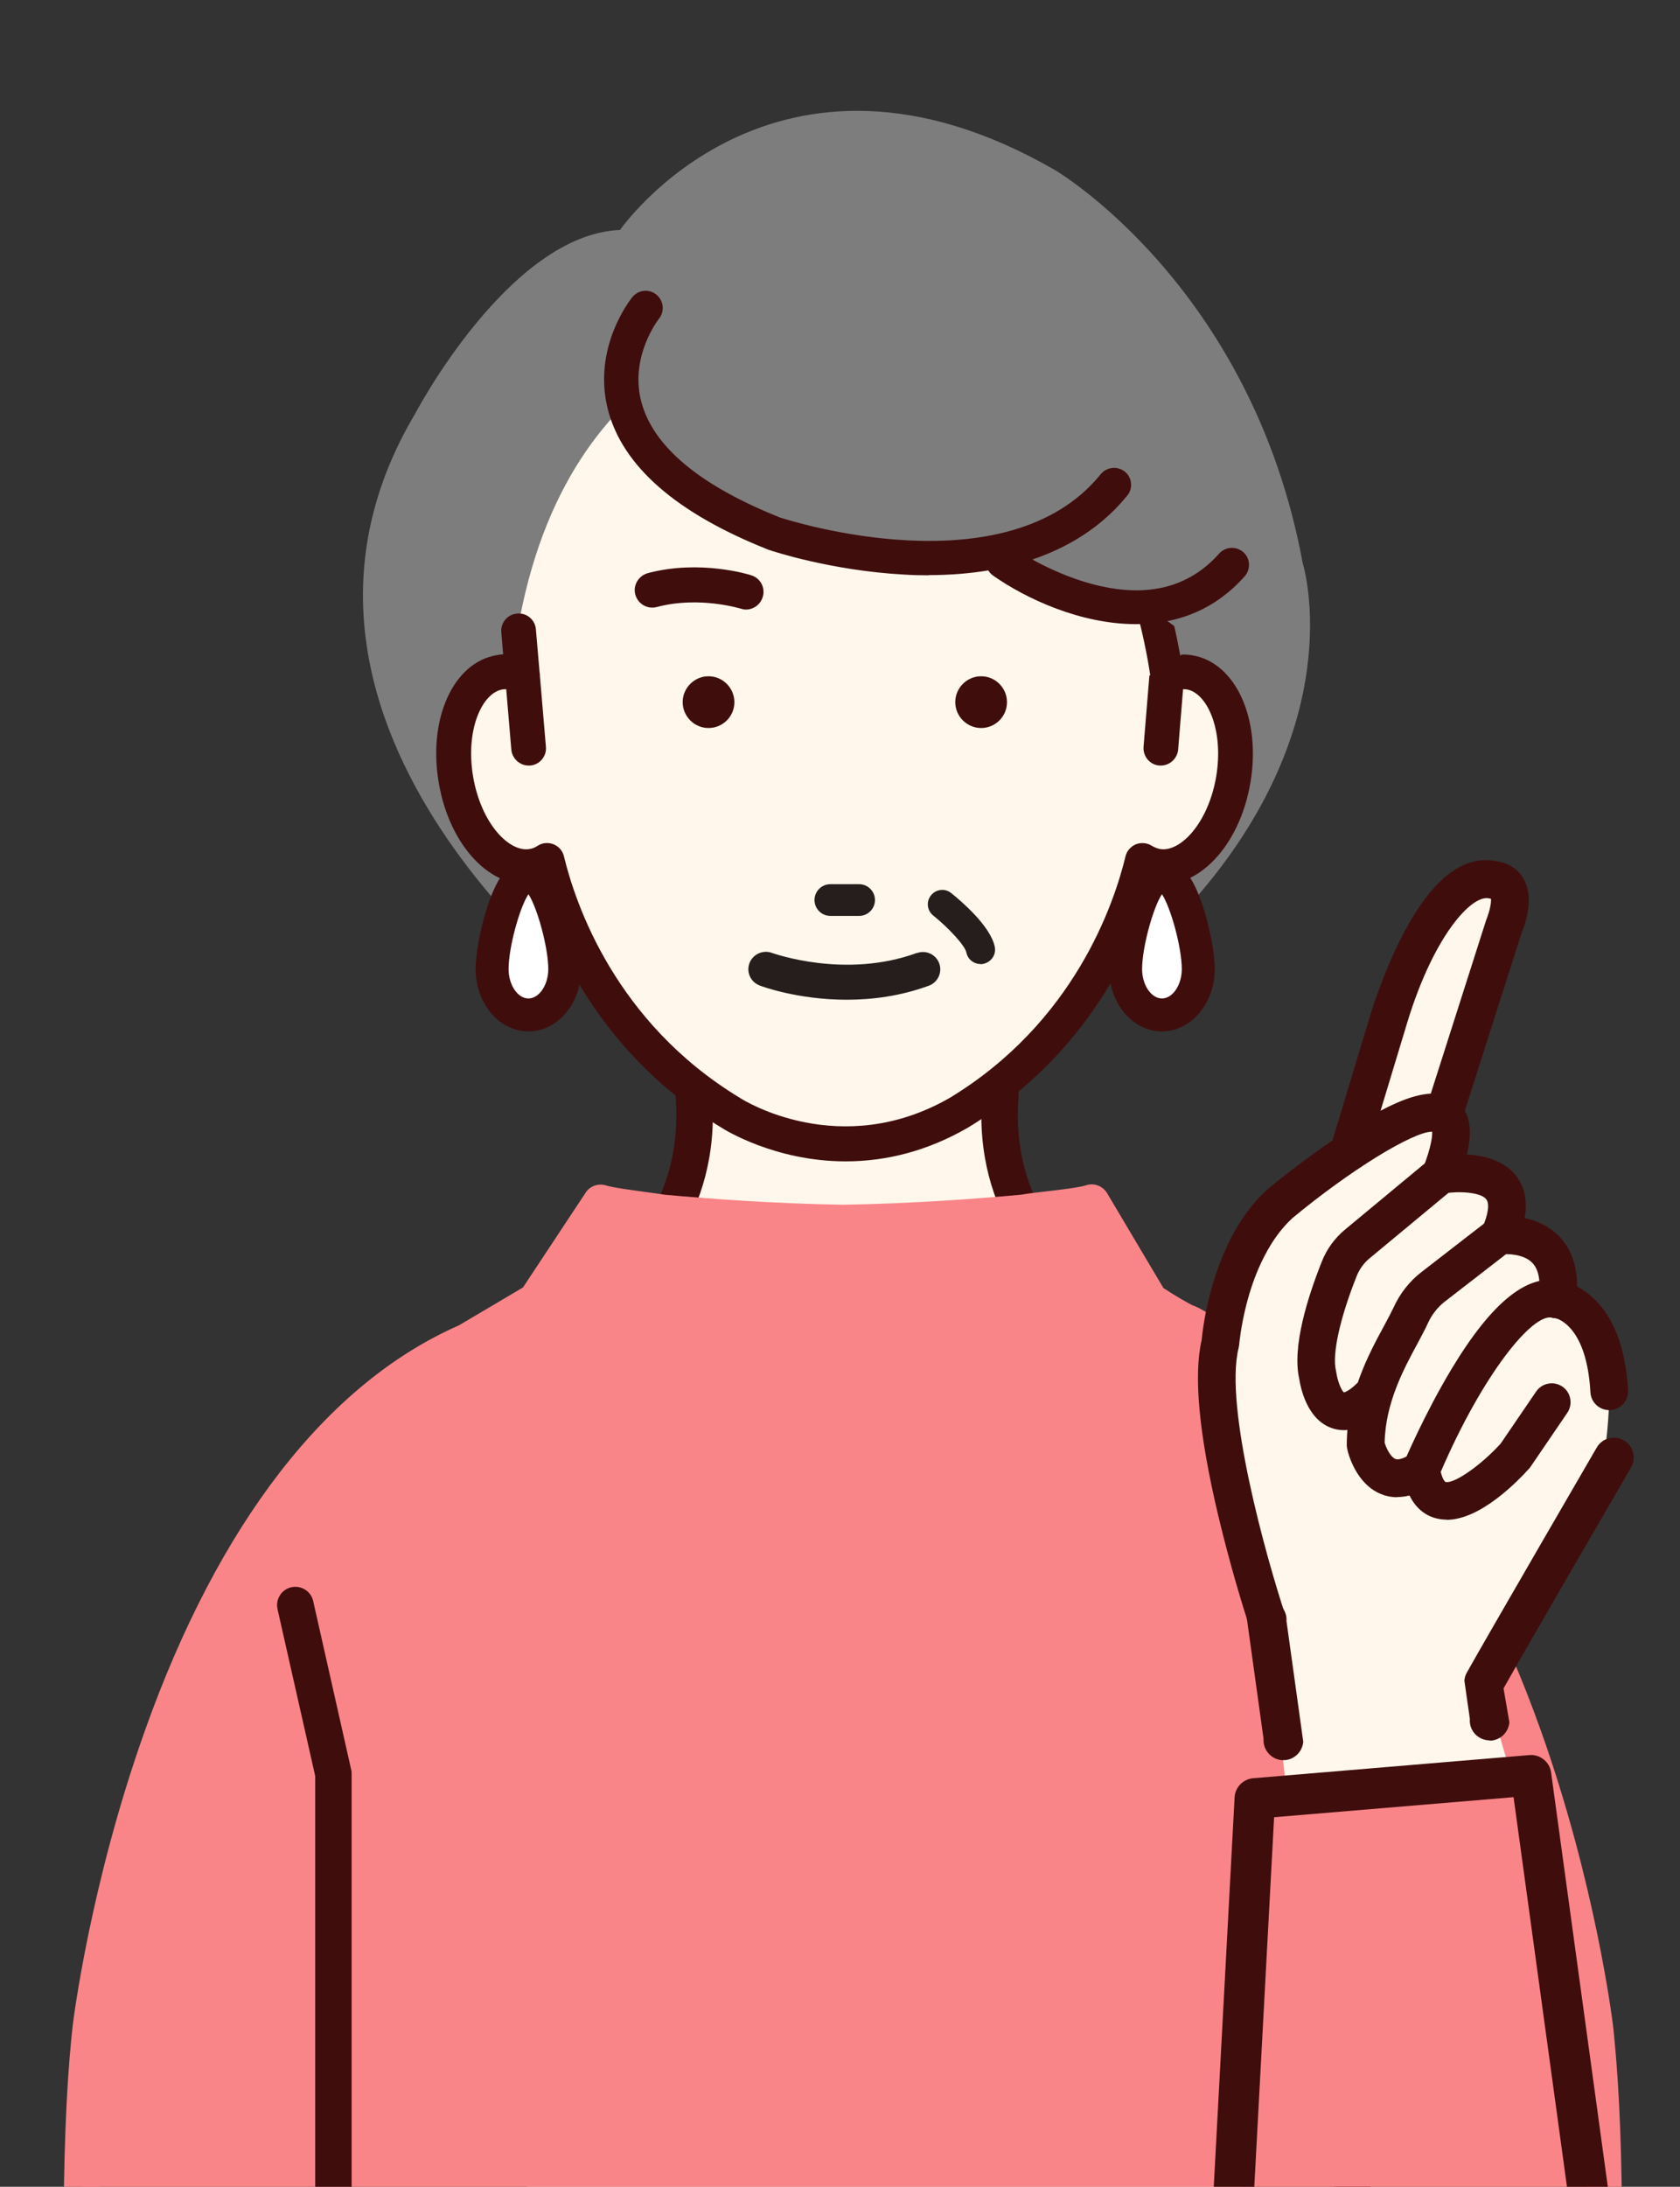
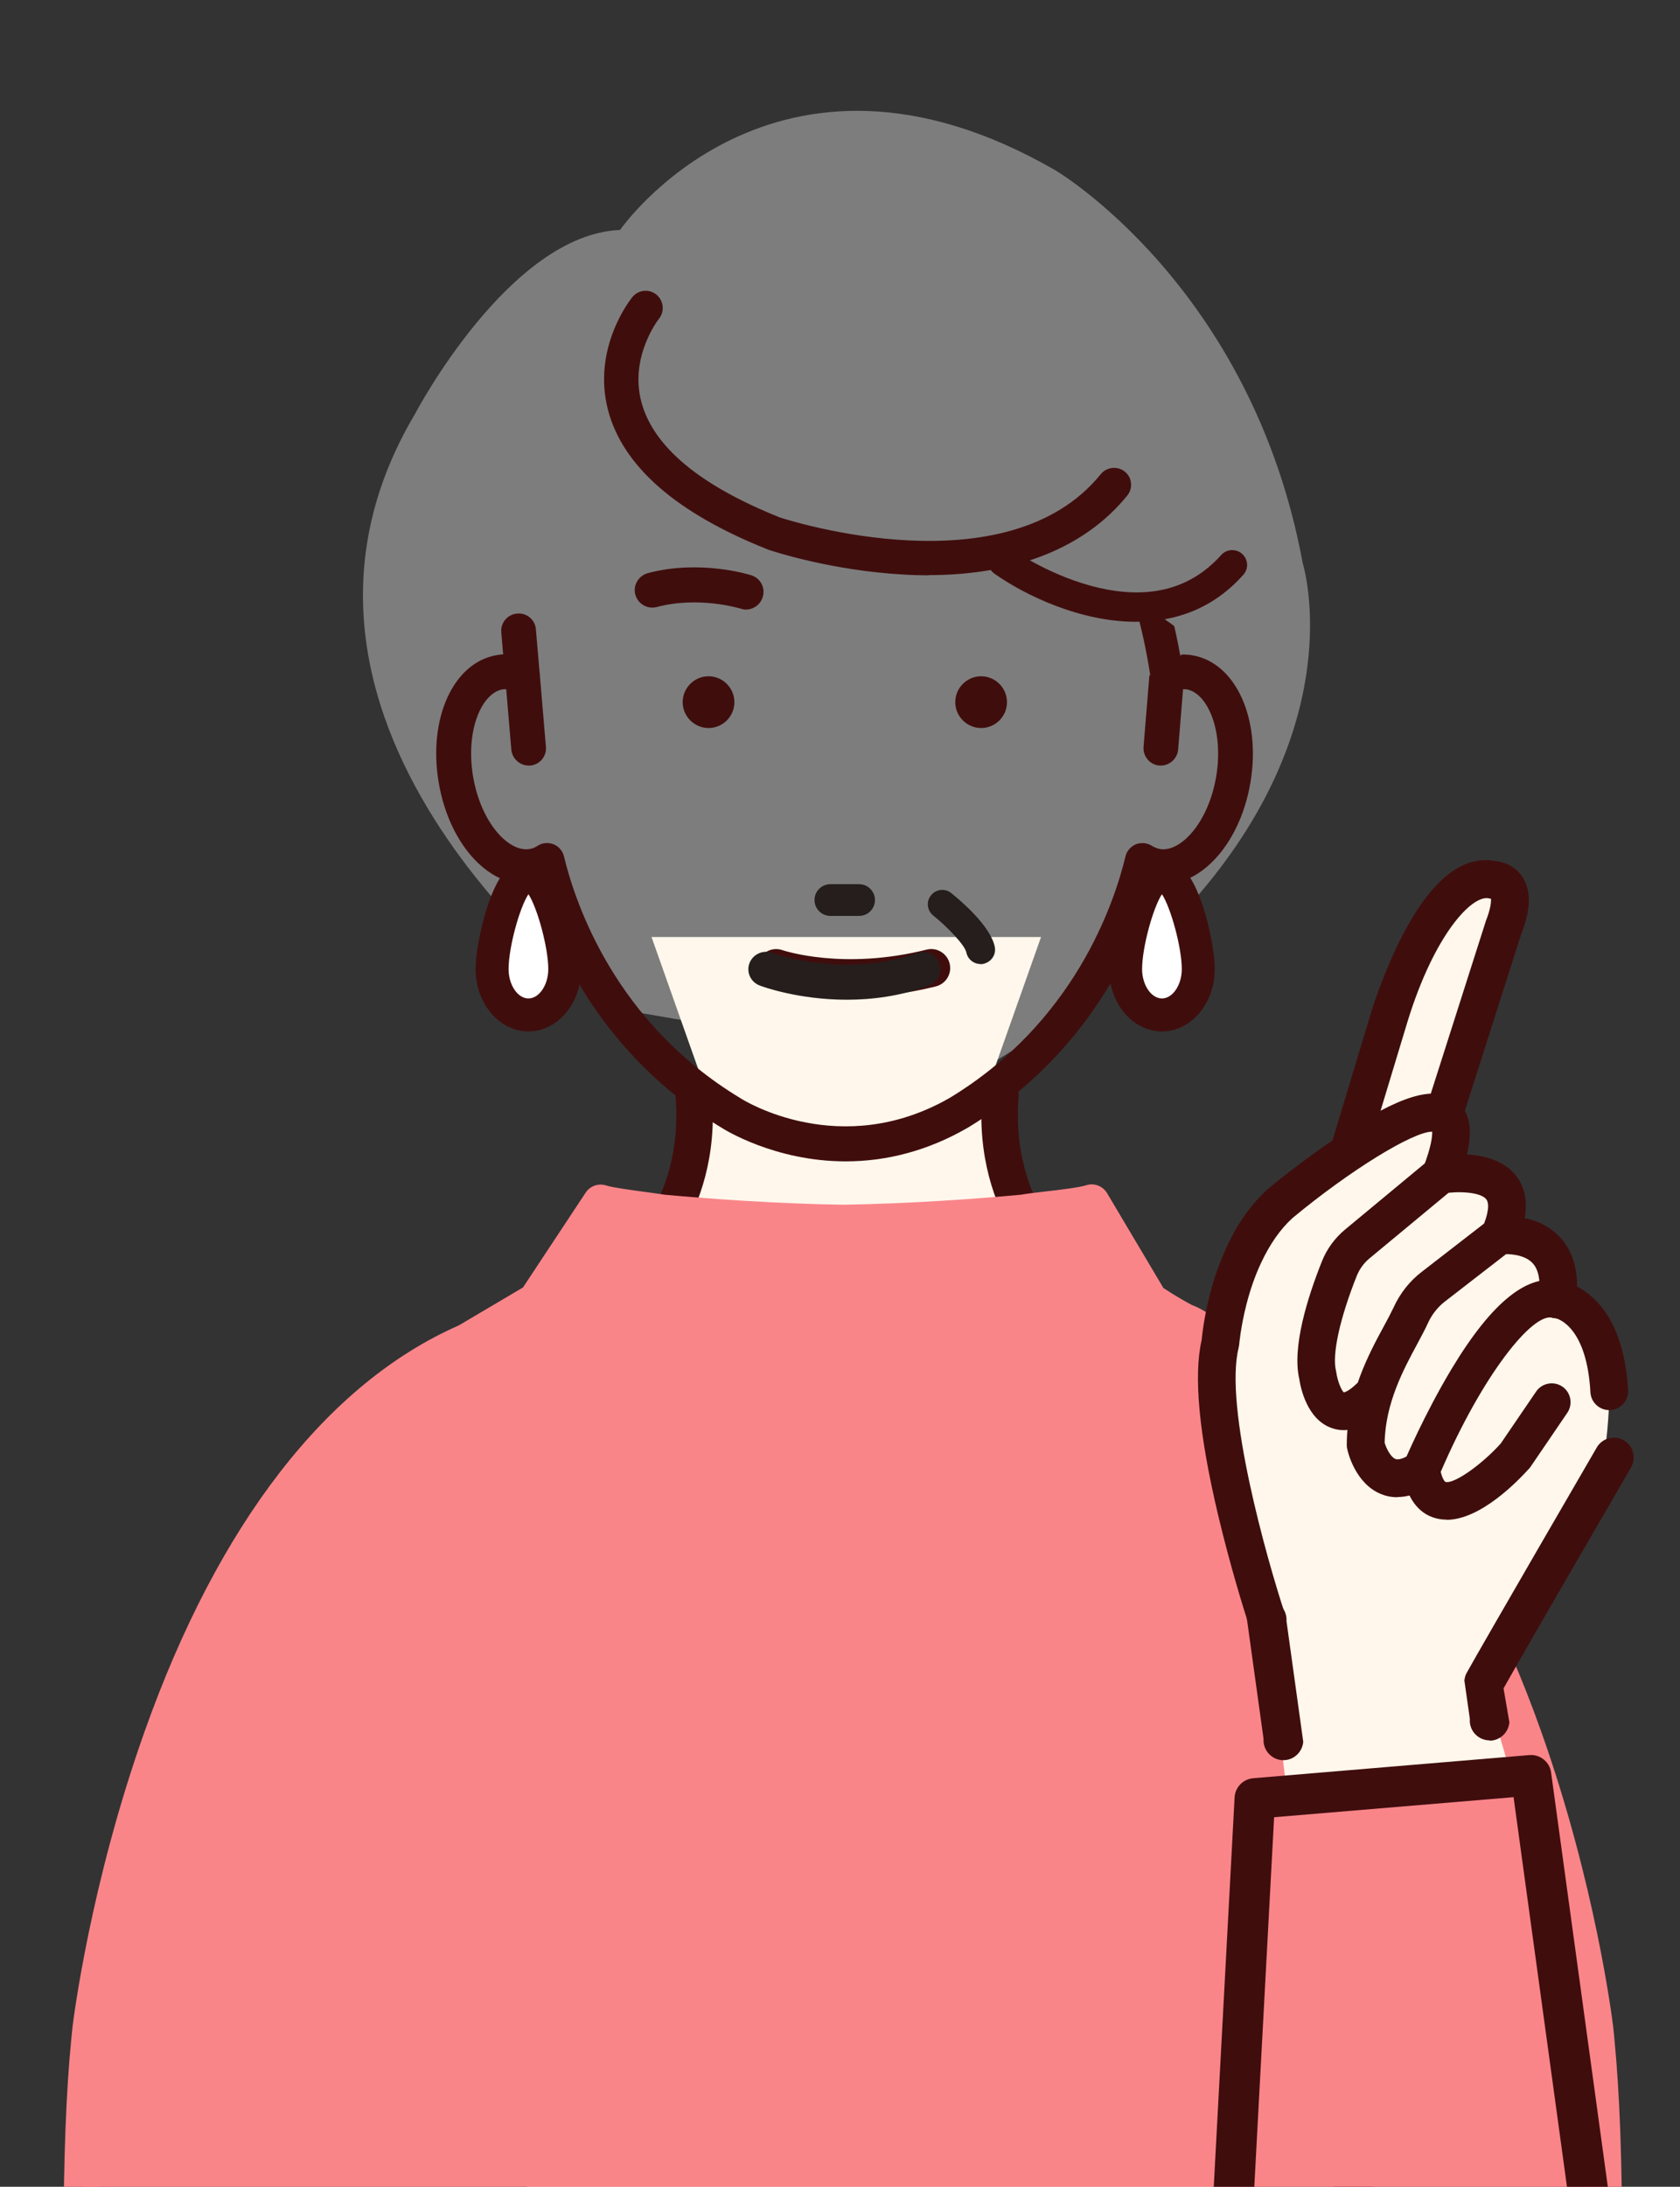
<svg xmlns="http://www.w3.org/2000/svg" id="_レイヤー_2" data-name="レイヤー 2" width="92.26" height="120" viewBox="0 0 92.26 120">
  <rect x="0" y="0" width="92.26" height="120" fill="#333333" stroke="none" />
  <defs>
    <style>
      .cls-1 {
        fill: #fff7eb;
      }

      .cls-2 {
        fill: #fff;
      }

      .cls-3 {
        fill: none;
      }

      .cls-4 {
        fill: #7d7d7d;
      }

      .cls-5 {
        fill: #251e1c;
      }

      .cls-6 {
        fill: #fa8589;
      }

      .cls-7 {
        fill: #400d0d;
      }

      .cls-8 {
        clip-path: url(#clippath);
      }
    </style>
    <clipPath id="clippath">
      <rect class="cls-3" width="92.26" height="120" />
    </clipPath>
  </defs>
  <g id="_トップ" data-name="トップ">
    <g class="cls-8">
      <path class="cls-4" d="M34.05,12.62s8.44-12.19,23.9-3.28c0,0,10.78,6.33,13.59,21.56,0,0,.29.92.38,2.51.26,4.77-1.32,15.53-18.19,25.37l-20.39-3.51s-20.86-15.23-10.54-32.57c0,0,5.16-9.84,11.25-10.08Z" />
      <path class="cls-1" d="M67.06,72.92s-7.52-2.75-8.52-3.56c-.56-.45-1.09-.93-1.59-1.44-1.32-1.37-2.1-3.25-2.18-5.23l-.16-4.04,2.56-7.23h-21.39l2.56,7.23-.16,4.04c-.08,1.98-.85,3.86-2.18,5.23-.49.51-1.03.99-1.59,1.44-1,.81-10.28,4.36-10.28,4.36,0,0,2.09,54.76,9.47,55.63l12.56.9c.42.02,2.57.31,2.99.3.42.02,5.56-.58,5.98-.6l9.57-.6c7.38-.87,2.36-56.42,2.36-56.42Z" />
      <path class="cls-7" d="M46.71,54.72c-2.65,0-4.33-.58-4.43-.62-.54-.19-.82-.79-.63-1.33.19-.54.78-.82,1.32-.63.07.02,3.33,1.12,7.92-.03.55-.14,1.12.2,1.26.76.14.56-.2,1.12-.76,1.26-1.76.44-3.35.59-4.69.59Z" />
-       <path class="cls-1" d="M65.34,36.9c-.42-.07-.85,0-1.26.17-1.53-14.76-12.43-20.17-17.69-19.79-2.93-.29-14.88,1.22-17.84,16.63l.15,3.17c-.41-.17-.84-.24-1.26-.17-1.82.31-2.9,2.94-2.4,5.88.5,2.94,2.37,5.07,4.2,4.77.29-.05.55-.16.8-.32.64,2.66,2.92,9.51,10.1,13.86,0,0,5.88,3.79,12.49,0,7.18-4.34,9.47-11.2,10.1-13.86.25.16.51.27.8.32,1.82.31,3.7-1.83,4.2-4.77.49-2.94-.58-5.57-2.4-5.88Z" />
      <path class="cls-7" d="M65.49,35.96c-.2-.03-.4-.05-.59-.04l-1.78,1.16-.32,3.9c-.04.53.35.99.87,1.03.03,0,.05,0,.08,0,.49,0,.91-.39.95-.88l.27-3.31c.07,0,.14,0,.2.01,1.11.19,2.05,2.2,1.62,4.78-.44,2.58-1.98,4.17-3.09,3.98-.15-.03-.3-.09-.45-.18-.26-.16-.58-.19-.87-.08-.28.12-.5.36-.57.66-.63,2.61-2.82,9.12-9.66,13.26-5.99,3.43-11.29.15-11.51,0-6.85-4.14-9.04-10.65-9.67-13.26-.07-.3-.29-.55-.57-.66-.28-.11-.61-.09-.87.08-.15.1-.3.16-.45.18-1.12.19-2.66-1.4-3.1-3.98-.43-2.58.5-4.59,1.62-4.78.06-.01.13-.01.2-.01l.28,3.31c.04.49.46.88.95.88.03,0,.05,0,.08,0,.53-.04.92-.51.87-1.03l-.33-3.89s0-.06,0-.09l-.02-.13-.2-2.33c-.04-.53-.5-.92-1.03-.87-.53.04-.92.51-.87,1.03l.1,1.21c-.12,0-.24.02-.35.04-2.38.4-3.78,3.47-3.19,6.98.59,3.51,2.91,5.94,5.29,5.55.98,3.31,3.6,9.39,10.24,13.4.12.08,2.92,1.85,6.82,1.85,2.31,0,4.55-.61,6.66-1.82,0,0,.02-.01.02-.01,6.66-4.02,9.28-10.1,10.26-13.41,2.37.39,4.7-2.05,5.29-5.55.59-3.51-.81-6.58-3.19-6.98Z" />
      <path class="cls-7" d="M55.3,38.53c0,.79-.64,1.42-1.42,1.42s-1.42-.64-1.42-1.42.64-1.42,1.42-1.42,1.42.64,1.42,1.42Z" />
      <path class="cls-7" d="M40.33,38.53c0,.79-.64,1.42-1.42,1.42s-1.42-.64-1.42-1.42.64-1.42,1.42-1.42,1.42.64,1.42,1.42Z" />
      <g>
        <path class="cls-7" d="M40.97,33.35c-.09,0-.17-.01-.26-.04-.04-.01-2.33-.71-4.66-.09-.46.12-.94-.15-1.06-.61-.12-.46.15-.94.61-1.06,2.84-.75,5.52.08,5.63.12.46.15.71.63.56,1.09-.12.37-.46.6-.82.6Z" />
        <path class="cls-7" d="M40.97,33.45c-.1,0-.2-.02-.29-.05-.02,0-2.28-.71-4.61-.09-.51.14-1.04-.17-1.18-.68-.07-.25-.03-.51.1-.73.13-.22.34-.38.59-.45,2.86-.76,5.57.08,5.68.12.51.16.79.7.62,1.21-.13.4-.5.67-.92.67ZM38.11,32.86c1.48,0,2.61.35,2.62.36.08.02.15.04.23.04.34,0,.63-.21.73-.53.13-.4-.09-.84-.5-.97-.11-.04-2.77-.86-5.58-.12-.41.11-.65.53-.55.94.11.41.53.65.94.55.73-.19,1.44-.26,2.09-.26Z" />
      </g>
      <path class="cls-5" d="M47.18,48.52h-1.58c-.48,0-.87.39-.87.87s.39.87.87.87h1.58c.48,0,.87-.39.87-.87s-.39-.87-.87-.87Z" />
      <path class="cls-5" d="M50.36,52.29c-3.95,1.45-7.9.02-7.97,0-.49-.18-1.04.07-1.23.56-.19.49.06,1.04.56,1.23.12.05,2.11.78,4.78.78,1.38,0,2.93-.19,4.51-.77.49-.18.75-.73.57-1.22-.18-.5-.73-.75-1.22-.57Z" />
      <path class="cls-7" d="M29.12,73.33c-.46,0-.87-.32-.98-.78-.12-.54.22-1.08.76-1.2,2.79-.63,4.64-2.16,4.66-2.18.02-.02.04-.03.06-.05.16-.12,3.96-2.98,3.48-8.94-.04-.55.37-1.04.92-1.08.56-.05,1.04.37,1.08.92.55,6.9-3.81,10.36-4.27,10.71-.28.23-2.36,1.88-5.48,2.58-.07.02-.15.02-.22.02Z" />
      <path class="cls-7" d="M63.91,73.33c-.07,0-.15,0-.22-.02-3.12-.71-5.2-2.35-5.48-2.58-.46-.35-4.82-3.81-4.27-10.71.04-.55.53-.97,1.08-.92.55.04.96.53.92,1.08-.48,5.96,3.32,8.83,3.48,8.94.02.01.04.03.06.05.02.01,1.86,1.55,4.66,2.18.54.12.88.66.76,1.2-.11.47-.52.78-.98.78Z" />
-       <path class="cls-7" d="M74.24,124.96c-.55,0-1-.45-1-1v-26.62c0-.07,0-.15.02-.22l2.09-9.27c.12-.54.66-.88,1.2-.76.54.12.88.66.76,1.2l-2.07,9.16v26.5c0,.55-.45,1-1,1Z" />
+       <path class="cls-7" d="M74.24,124.96c-.55,0-1-.45-1-1v-26.62c0-.07,0-.15.02-.22l2.09-9.27c.12-.54.66-.88,1.2-.76.54.12.88.66.76,1.2v26.5c0,.55-.45,1-1,1Z" />
      <path class="cls-7" d="M64.08,37.97c-.44,0-.83-.32-.89-.77-.85-5.74-3.03-9.8-4.71-12.2-.29-.41-.19-.97.22-1.26.41-.29.97-.19,1.26.22,1.79,2.56,4.11,6.88,5.01,12.97.07.49-.27.95-.76,1.03-.04,0-.09.01-.13.01Z" />
      <g>
        <path class="cls-5" d="M53.84,52.83c-.34,0-.64-.24-.71-.58-.08-.42-1.02-1.41-1.85-2.07-.31-.25-.36-.7-.11-1.02.25-.31.7-.36,1.02-.11.5.4,2.14,1.78,2.36,2.91.08.39-.18.77-.57.85-.05,0-.1.01-.14.01Z" />
        <path class="cls-5" d="M53.84,52.9c-.37,0-.7-.27-.77-.63-.08-.4-1.02-1.39-1.82-2.03-.34-.27-.4-.77-.12-1.11.27-.34.77-.4,1.11-.12.5.4,2.16,1.8,2.39,2.95.04.21,0,.42-.12.59-.12.18-.3.29-.5.34-.05.01-.1.02-.16.02ZM51.74,48.97c-.19,0-.38.08-.51.25-.11.14-.16.31-.14.48.02.17.11.33.24.44.83.66,1.78,1.66,1.87,2.1.07.35.42.58.77.51.17-.03.32-.13.42-.28.1-.15.13-.32.1-.49-.22-1.1-1.85-2.48-2.34-2.87-.12-.1-.27-.14-.41-.14Z" />
      </g>
      <g>
        <path class="cls-6" d="M88.08,123.01c0-3.64-.1-7.68-.41-10.98-.02-.26-.05-.51-.08-.75-.04-.31-.94-7.63-3.91-15.96h0c-3.97-11.15-9.77-18.66-16.77-21.71-.03-.01-1.72-1.13-1.79-1.04,0,0-.87-.44-1.97-1.18l-3.21-5.39c-.69.22-2.89.4-3.74.55-2.35.22-6.06.5-9.92.56-3.86-.06-7.56-.34-9.92-.56-.85-.15-2.7-.33-3.39-.55l-3.56,5.39-3.76,2.22c-7,3.05-12.8,10.55-16.77,21.71h0c-2.96,8.33-3.87,15.65-3.91,15.96-.03.25-.05.5-.08.75-.32,3.29-.41,7.34-.41,10.98,0,.02,0,.04,0,.07,0,.02,0,.04,0,.06,0,5.03.18,9.25.19,9.56.02.52.45.94.98.94h81.26c.52,0,.95-.41.98-.94.01-.31.19-4.53.19-9.56,0-.02,0-.04,0-.06,0-.02,0-.04,0-.07Z" />
        <path class="cls-6" d="M86.91,134.62H5.65c-1.06,0-1.92-.83-1.96-1.88,0-.18-.19-4.48-.2-9.6v-.13c0-4.48.14-8.21.42-11.07.03-.26.05-.52.08-.77.04-.32.96-7.76,3.96-16.18,4.05-11.39,10.01-19.08,17.25-22.26l3.52-2.08,3.44-5.2c.24-.37.7-.53,1.12-.4.37.12,1.37.25,2.09.35.43.06.83.11,1.13.16,2.39.22,6.02.49,9.8.55,3.75-.06,7.38-.33,9.77-.55.34-.06.83-.12,1.36-.18.79-.09,1.87-.22,2.22-.34.44-.14.91.04,1.15.44l3.09,5.2c.74.49,1.35.82,1.58.94.43.15.99.51,1.82,1.04l.09.06c7.23,3.18,13.19,10.87,17.24,22.25,3,8.42,3.92,15.86,3.96,16.17.03.26.06.52.08.78.28,2.86.42,6.59.42,11.07h0v.13c0,5.12-.19,9.42-.2,9.6-.05,1.05-.91,1.88-1.96,1.88ZM33.42,67.11l-3.18,4.82c-.08.13-.19.23-.32.31l-3.76,2.22s-.07.04-.11.06c-6.75,2.94-12.36,10.24-16.23,21.13-2.92,8.22-3.82,15.45-3.86,15.75-.03.23-.05.48-.08.73-.27,2.8-.41,6.46-.41,10.88v.13c0,5.08.19,9.34.19,9.52h57.66s23.59,0,23.59,0c0-.17.18-4.43.18-9.51v-.13c0-4.42-.14-8.08-.41-10.88-.02-.25-.05-.5-.08-.74-.04-.29-.93-7.52-3.86-15.74-3.87-10.89-9.49-18.2-16.23-21.13-.08-.03-.1-.05-.3-.18-.83-.53-1.17-.73-1.32-.81-.08-.02-.15-.04-.22-.08-.04-.02-.94-.47-2.08-1.24-.12-.08-.22-.19-.3-.31l-2.84-4.78c-.48.08-1.08.15-1.8.24-.52.06-1.01.12-1.29.17-.03,0-.05,0-.08.01-2.42.22-6.12.5-9.99.56-3.9-.06-7.6-.34-10.02-.56-.03,0-.05,0-.08-.01-.28-.05-.67-.1-1.09-.16-.59-.08-1.18-.16-1.68-.25ZM65.8,73.27s0,0,0,0c0,0,0,0,0,0ZM65.81,73.27s0,0,0,0c0,0,0,0,0,0ZM65.84,73.23s-.02.03-.04.04c.01-.01.02-.03.04-.04ZM65.85,73.23s0,0,0,0c0,0,0,0,0,0ZM65.85,73.23s0,0,0,0c0,0,0,0,0,0ZM65.85,73.22s0,0,0,0c0,0,0,0,0,0Z" />
      </g>
-       <path class="cls-7" d="M18.31,124.96c-.55,0-1-.45-1-1v-26.5l-2.07-9.16c-.12-.54.22-1.08.76-1.2.54-.12,1.08.22,1.2.76l2.09,9.27c.02.07.02.15.02.22v26.62c0,.55-.45,1-1,1Z" />
      <path class="cls-4" d="M35.46,16.91s-5.71,12.38,17.33,13.71c0,0,9.71,1.14,12.57,4.57,0,0,1.71-31.24-29.9-18.28Z" />
      <g>
        <path class="cls-7" d="M50.99,31.45c-.44,0-.88-.01-1.34-.04-4.02-.22-7.27-1.31-7.41-1.35-.01,0-.03,0-.04-.01-4.98-1.98-7.9-4.52-8.69-7.56-.87-3.36,1.23-5.98,1.32-6.09.29-.35.8-.4,1.15-.12.35.28.4.8.12,1.14h0s-1.67,2.12-1,4.67c.66,2.5,3.25,4.66,7.69,6.43.54.18,12.56,3.99,17.75-2.41.28-.35.8-.4,1.15-.12.35.28.4.8.12,1.15-2.3,2.83-6.02,4.31-10.82,4.31Z" />
        <path class="cls-7" d="M50.99,31.57h0c-.43,0-.89-.01-1.34-.04-4.04-.22-7.3-1.31-7.44-1.36-.02,0-.03-.01-.05-.02-5.01-1.99-7.96-4.56-8.77-7.65-.89-3.42,1.25-6.09,1.34-6.2.33-.4.92-.46,1.32-.13.4.33.46.92.14,1.32-.02.02-1.63,2.08-.97,4.56.65,2.46,3.21,4.59,7.62,6.35.5.16,12.46,3.98,17.61-2.38.33-.4.92-.46,1.32-.14.2.16.32.38.34.63.03.25-.05.5-.21.69-2.31,2.85-6.09,4.36-10.91,4.36ZM35.46,16.22c-.2,0-.4.09-.54.25-.09.11-2.15,2.68-1.29,5.98.78,3,3.68,5.52,8.62,7.48h.03c.14.06,3.37,1.14,7.38,1.36.45.02.9.04,1.33.04,4.75,0,8.45-1.48,10.72-4.27.12-.14.17-.32.15-.51-.02-.18-.11-.35-.25-.46-.29-.24-.73-.19-.97.1-5.26,6.48-17.38,2.62-17.89,2.45-4.49-1.79-7.1-3.98-7.77-6.52-.69-2.61,1-4.76,1.02-4.78.24-.29.19-.73-.1-.97-.13-.1-.28-.15-.44-.15Z" />
      </g>
      <g>
        <path class="cls-7" d="M62.37,34.12c-3.03,0-6.04-1.43-7.76-2.64-.37-.26-.45-.77-.19-1.14.26-.37.77-.45,1.14-.2h0s1.9,1.33,4.29,1.99c3.04.84,5.46.28,7.21-1.67.3-.34.82-.36,1.15-.07.34.3.37.82.07,1.15-1.69,1.9-3.79,2.58-5.89,2.58Z" />
-         <path class="cls-7" d="M62.37,34.25c-3,0-6.01-1.38-7.84-2.67-.42-.3-.52-.89-.22-1.31.14-.2.36-.34.61-.38.25-.04.5.01.7.16.02.01,1.86,1.31,4.25,1.97,2.99.83,5.37.28,7.08-1.64.35-.39.94-.42,1.33-.08.19.17.3.4.31.65.01.25-.07.49-.24.68-1.55,1.74-3.56,2.62-5.98,2.62ZM55.08,30.12s-.08,0-.12.01c-.18.03-.34.13-.45.28-.22.31-.15.74.16.96,1.79,1.27,4.75,2.62,7.69,2.62,2.34,0,4.29-.85,5.79-2.53.12-.14.18-.31.17-.5-.01-.18-.09-.35-.23-.48-.28-.25-.72-.23-.97.05-1.78,1.99-4.24,2.57-7.33,1.71-2.42-.67-4.31-1.99-4.33-2.01-.12-.08-.25-.13-.4-.13Z" />
      </g>
      <g>
        <path class="cls-2" d="M31.01,53.18c0,1.39-.89,2.51-1.99,2.51s-1.99-1.13-1.99-2.51.89-5.16,1.99-5.16,1.99,3.78,1.99,5.16Z" />
        <path class="cls-7" d="M29.02,56.6c-1.6,0-2.9-1.53-2.9-3.42,0-.85.26-2.23.63-3.38.58-1.81,1.33-2.69,2.27-2.69s1.69.88,2.27,2.69c.37,1.14.63,2.53.63,3.38,0,1.88-1.3,3.42-2.9,3.42ZM29.02,49.07c-.48.72-1.09,2.91-1.09,4.11,0,.87.5,1.61,1.09,1.61s1.09-.74,1.09-1.61c0-1.19-.61-3.39-1.09-4.11Z" />
      </g>
      <g>
        <path class="cls-2" d="M65.8,53.18c0,1.39-.89,2.51-1.99,2.51s-1.99-1.13-1.99-2.51.89-5.16,1.99-5.16,1.99,3.78,1.99,5.16Z" />
        <path class="cls-7" d="M63.81,56.6c-1.6,0-2.9-1.53-2.9-3.42,0-.85.26-2.23.63-3.38.58-1.81,1.33-2.69,2.27-2.69s1.69.88,2.27,2.69c.37,1.14.63,2.53.63,3.38,0,1.88-1.3,3.42-2.9,3.42ZM63.81,49.07c-.48.72-1.09,2.91-1.09,4.11,0,.87.5,1.61,1.09,1.61s1.09-.74,1.09-1.61c0-1.19-.61-3.39-1.09-4.11Z" />
      </g>
      <g>
        <g>
          <g>
            <g>
              <path class="cls-1" d="M82.03,48.29s1.59,0,.53,2.65l-6.1,19.1-3.98-1.59,3.84-12.71s2.52-8.22,5.71-7.46Z" />
              <path class="cls-7" d="M76.46,71.08c-.13,0-.26-.02-.38-.07l-3.98-1.59c-.5-.2-.76-.75-.61-1.26l3.84-12.71c.03-.09.67-2.17,1.73-4.2,1.59-3.02,3.3-4.36,5.11-3.99.45.04,1.04.28,1.42.84.51.76.49,1.8-.06,3.19l-6.09,19.07c-.09.27-.28.5-.54.62-.14.07-.29.1-.44.1ZM73.74,67.84l2.07.83,5.76-18.04s.02-.05.02-.07c.29-.73.3-1.1.29-1.24-.03,0-.06-.01-.1-.02-.94-.23-3.02,2-4.48,6.75l-3.57,11.79Z" />
            </g>
            <path class="cls-1" d="M67,73.72s.37-5.02,3.29-7.67c0,0,12.14-10.07,8.82-1.58,0,0,5.09-.91,3.24,3.33,0,0,3.71-.47,3.18,3.51,0,0,2.58.27,2.85,5.04,0,0,.01,4.63-1.32,7.01l-5.56,8.96,1.54,5.28-12.38.71-1.1-9.43s-3.62-10.91-2.56-15.16Z" />
            <path class="cls-7" d="M86.61,70.6c0-1.16-.33-2.09-1.01-2.78-.57-.57-1.26-.85-1.87-.98.17-.93,0-1.71-.48-2.33-.66-.84-1.76-1.1-2.69-1.16.27-1.14.28-2.31-.63-2.97-1.16-.84-3.06-.27-6.34,1.92-2.06,1.37-3.88,2.87-3.95,2.94-.01.01-.02.02-.04.03-.88.8-1.64,1.86-2.23,3.15-.37.8-.69,1.68-.93,2.63-.32,1.23-.42,2.2-.45,2.49-.45,1.93-.15,5.15.9,9.58.67,2.82,1.42,5.22,1.64,5.89l2.08-.09c0-.13-.01-.25-.05-.37-.98-2.96-3.35-11.34-2.54-14.58.01-.06.02-.12.03-.17,0,0,.08-.97.4-2.22.21-.82.48-1.59.8-2.27.48-1.03,1.06-1.86,1.73-2.47,3.15-2.61,6.61-4.74,7.67-4.74h0c.01.22-.03.79-.5,2-.14.35-.07.74.16,1.03.24.29.61.43.98.36.75-.13,2.01-.09,2.33.32.19.24.11.83-.22,1.58-.15.34-.1.73.12,1.03.22.3.58.46.95.41.3-.03,1.2-.02,1.67.46.36.36.48,1,.36,1.88-.04.29.01.58.2.8.18.22.42.35.7.36.19.04,1.74.5,1.94,4.07.03.57.52,1.01,1.09.98.57-.03,1.01-.52.98-1.09-.21-3.72-1.75-5.14-2.8-5.69Z" />
            <path class="cls-7" d="M79.43,83.39c-.21,0-.42-.03-.63-.09-.66-.19-1.5-.78-1.77-2.48-.03-.19,0-.39.07-.56.04-.11,1.12-2.65,2.61-5.13,2.25-3.74,4.25-5.32,6.09-4.81.55.15.87.72.72,1.27-.15.55-.72.87-1.27.72-1.07-.29-3.82,3.1-6.13,8.46.1.41.23.54.26.55.45.13,1.94-.9,3.03-2.1l1.95-2.86c.32-.47.97-.59,1.44-.27.47.32.59.97.27,1.44l-1.99,2.92s-.05.07-.08.11c-.64.71-2.69,2.84-4.56,2.84Z" />
            <path class="cls-7" d="M76.74,82.16c-.35,0-.65-.07-.89-.17-1.4-.56-1.82-2.26-1.86-2.46-.02-.07-.03-.15-.03-.23,0-2.75,1.22-5.02,2.03-6.51.22-.4.4-.75.54-1.04.35-.77.88-1.45,1.55-1.96l3.63-2.81c.45-.35,1.1-.27,1.45.18.35.45.27,1.1-.18,1.45l-3.63,2.81c-.4.31-.72.72-.93,1.18-.16.36-.38.75-.6,1.17-.74,1.37-1.74,3.23-1.78,5.4.1.34.34.79.59.89.17.07.48-.03.85-.28.48-.32,1.12-.19,1.43.29.32.48.19,1.12-.29,1.43-.73.49-1.36.65-1.88.65Z" />
            <path class="cls-7" d="M73.79,78.48c-.23,0-.45-.04-.67-.12-1.35-.48-1.7-2.22-1.77-2.7-.4-1.73.45-4.45,1.24-6.43.27-.69.72-1.3,1.29-1.77l4.56-3.78c.44-.36,1.09-.3,1.46.14.36.44.3,1.09-.14,1.46l-4.56,3.78c-.3.25-.54.58-.69.95-.93,2.33-1.37,4.33-1.14,5.22,0,.04.02.08.02.11.06.42.26.94.41,1.07.07-.02.3-.09.7-.48.42-.39,1.07-.37,1.46.04.39.42.37,1.07-.04,1.46-.74.7-1.45,1.05-2.14,1.05ZM73.83,76.42h0,0Z" />
          </g>
          <path class="cls-7" d="M81.8,95.52c.56,0,1.04-.43,1.09-1.01l-.32-1.86c1.27-2.27,6.94-12.01,7-12.12.3-.52.13-1.19-.39-1.49-.52-.3-1.19-.13-1.49.39-.25.43-6.13,10.55-7.14,12.36-.08.14-.12.29-.13.44l.3,2.1c-.05.6.4,1.12,1,1.17.03,0,.06,0,.08,0Z" />
          <path class="cls-7" d="M70.48,96.59c.57,0,1.04-.44,1.09-1.01l-.92-6.62c.04-.6-.41-1.12-1.01-1.17-.6-.04-1.12.41-1.17,1.01l.92,6.62c-.04.6.41,1.12,1.01,1.17.03,0,.05,0,.08,0Z" />
        </g>
        <path class="cls-7" d="M87.28,121.89c-.55,0-1.02-.4-1.1-.96l-3.06-22.31-13.15,1.1-1.13,21.06c-.03.61-.57,1.08-1.17,1.05-.61-.03-1.08-.56-1.05-1.17l1.18-22.03c.03-.55.46-1,1.02-1.05l15.17-1.27c.58-.05,1.11.37,1.19.95l3.2,23.35c.08.61-.34,1.17-.95,1.25-.05,0-.1.01-.15.01Z" />
      </g>
    </g>
  </g>
</svg>